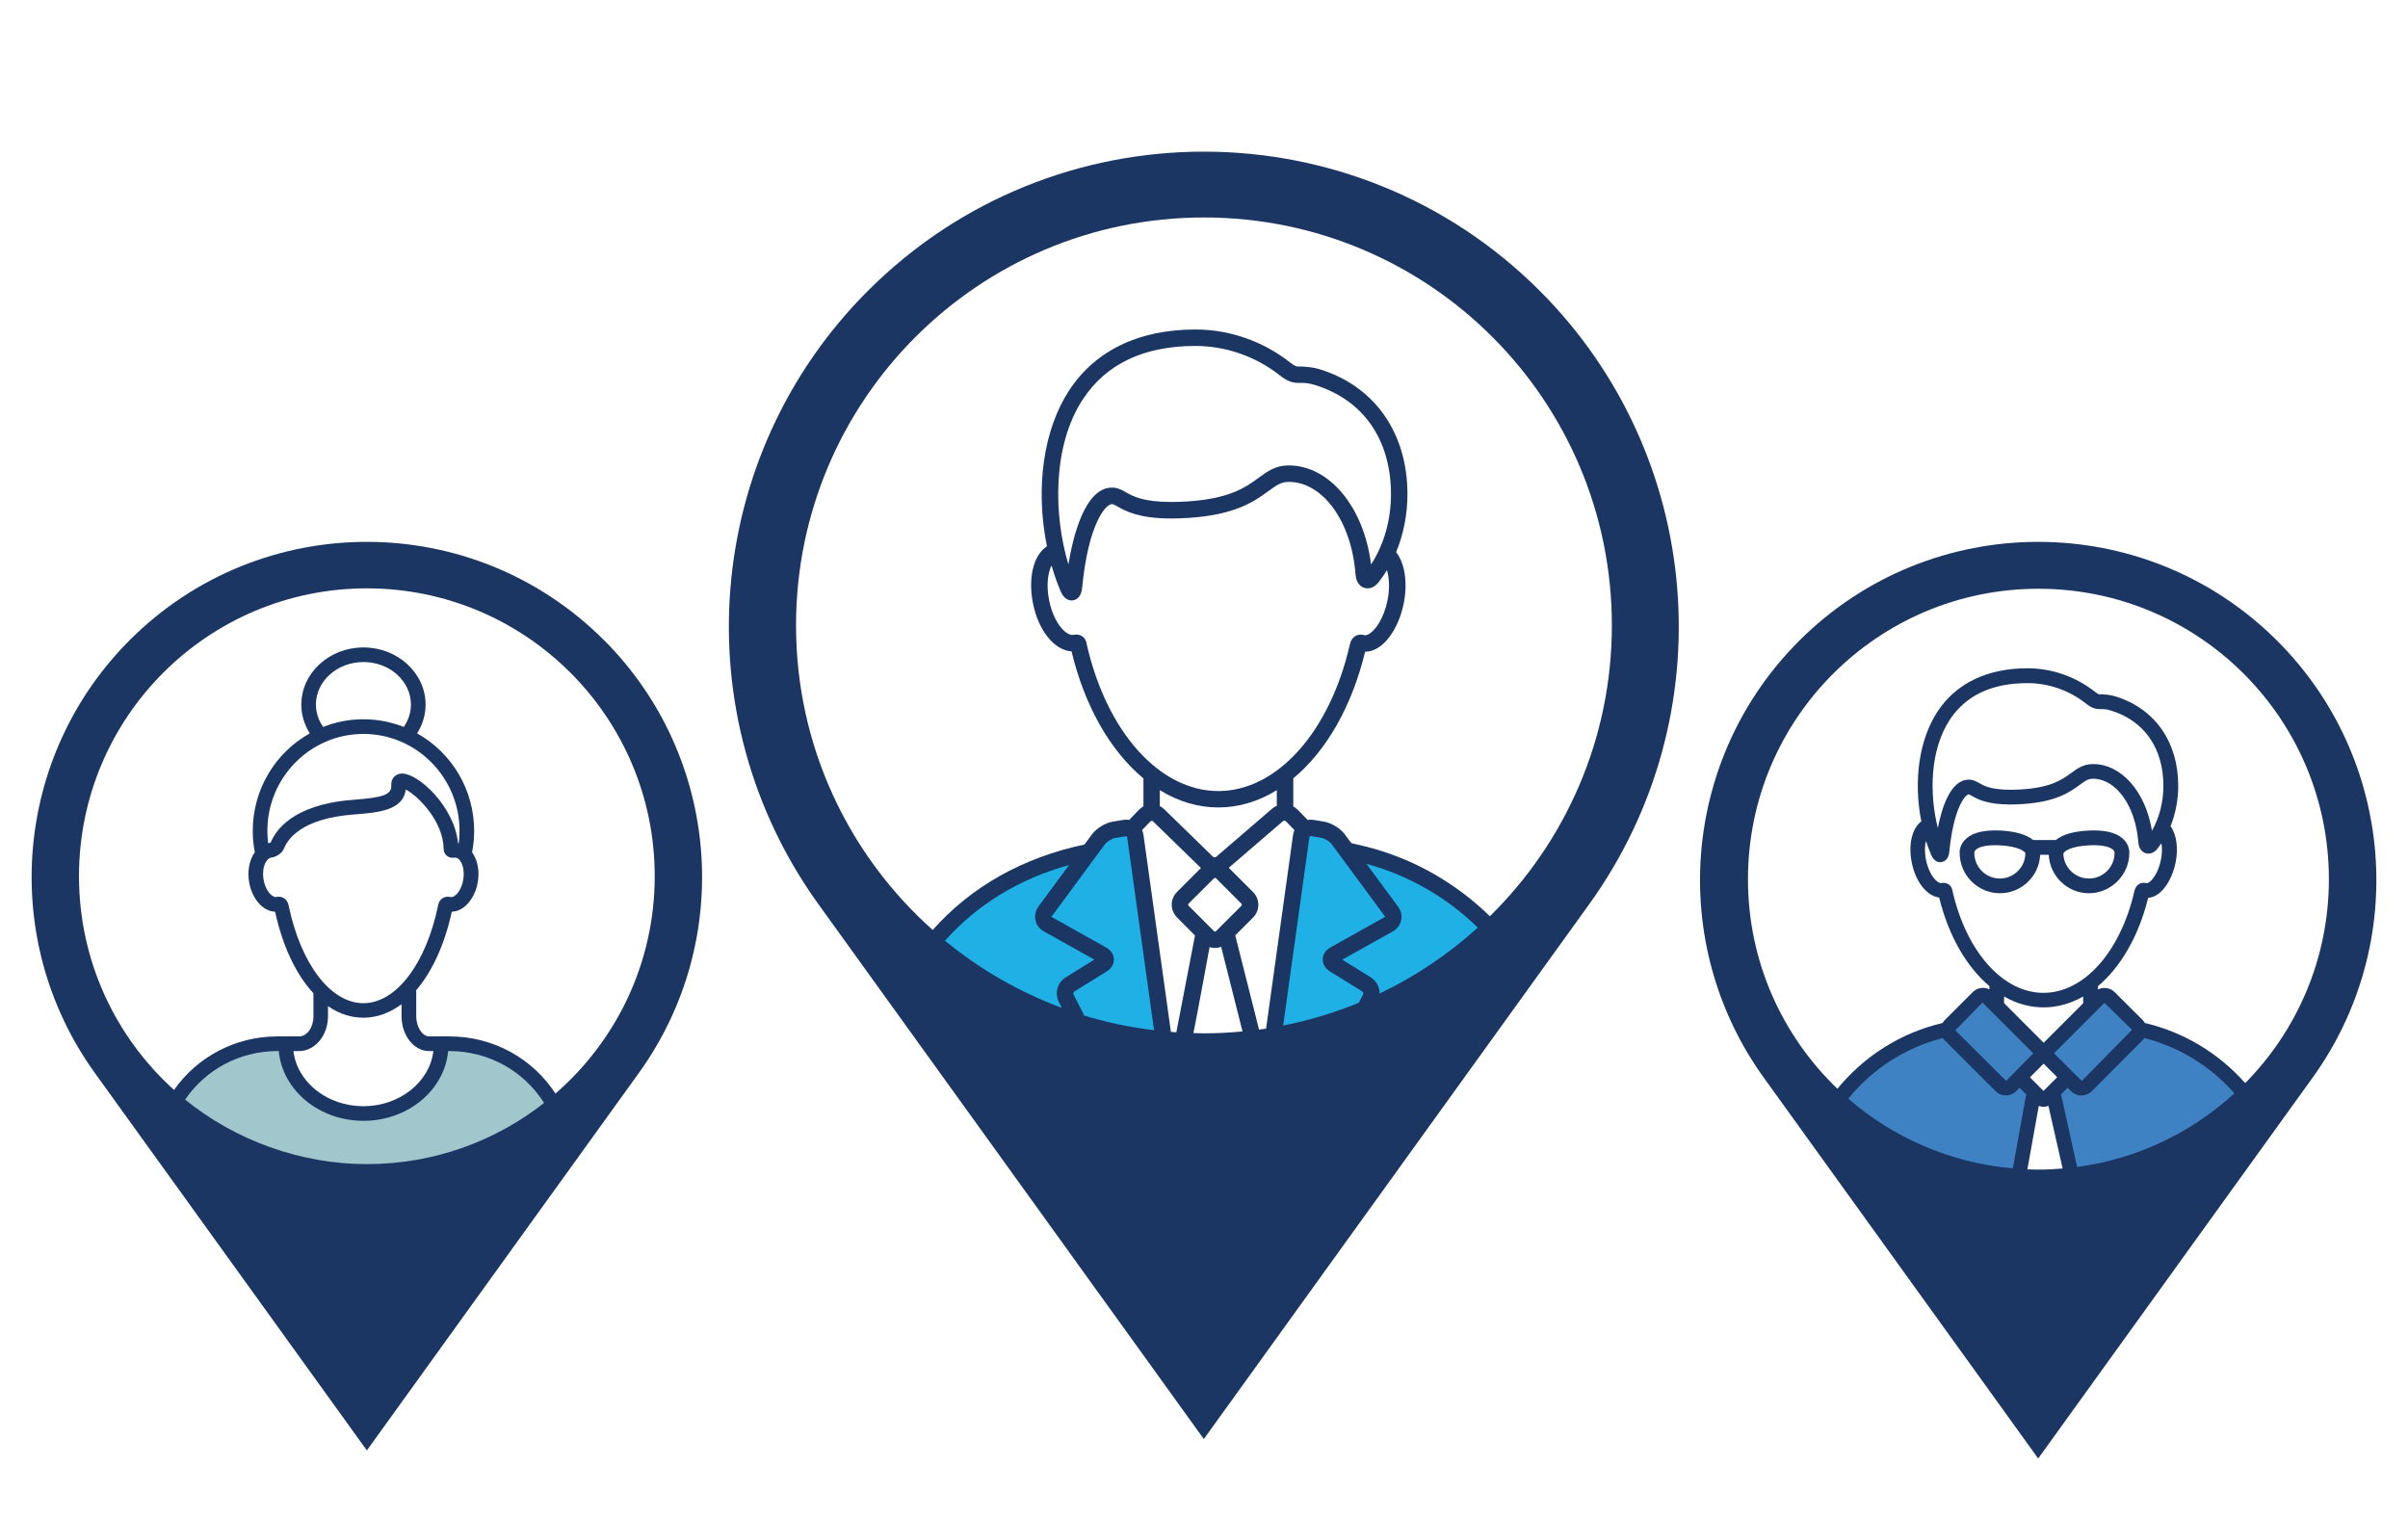
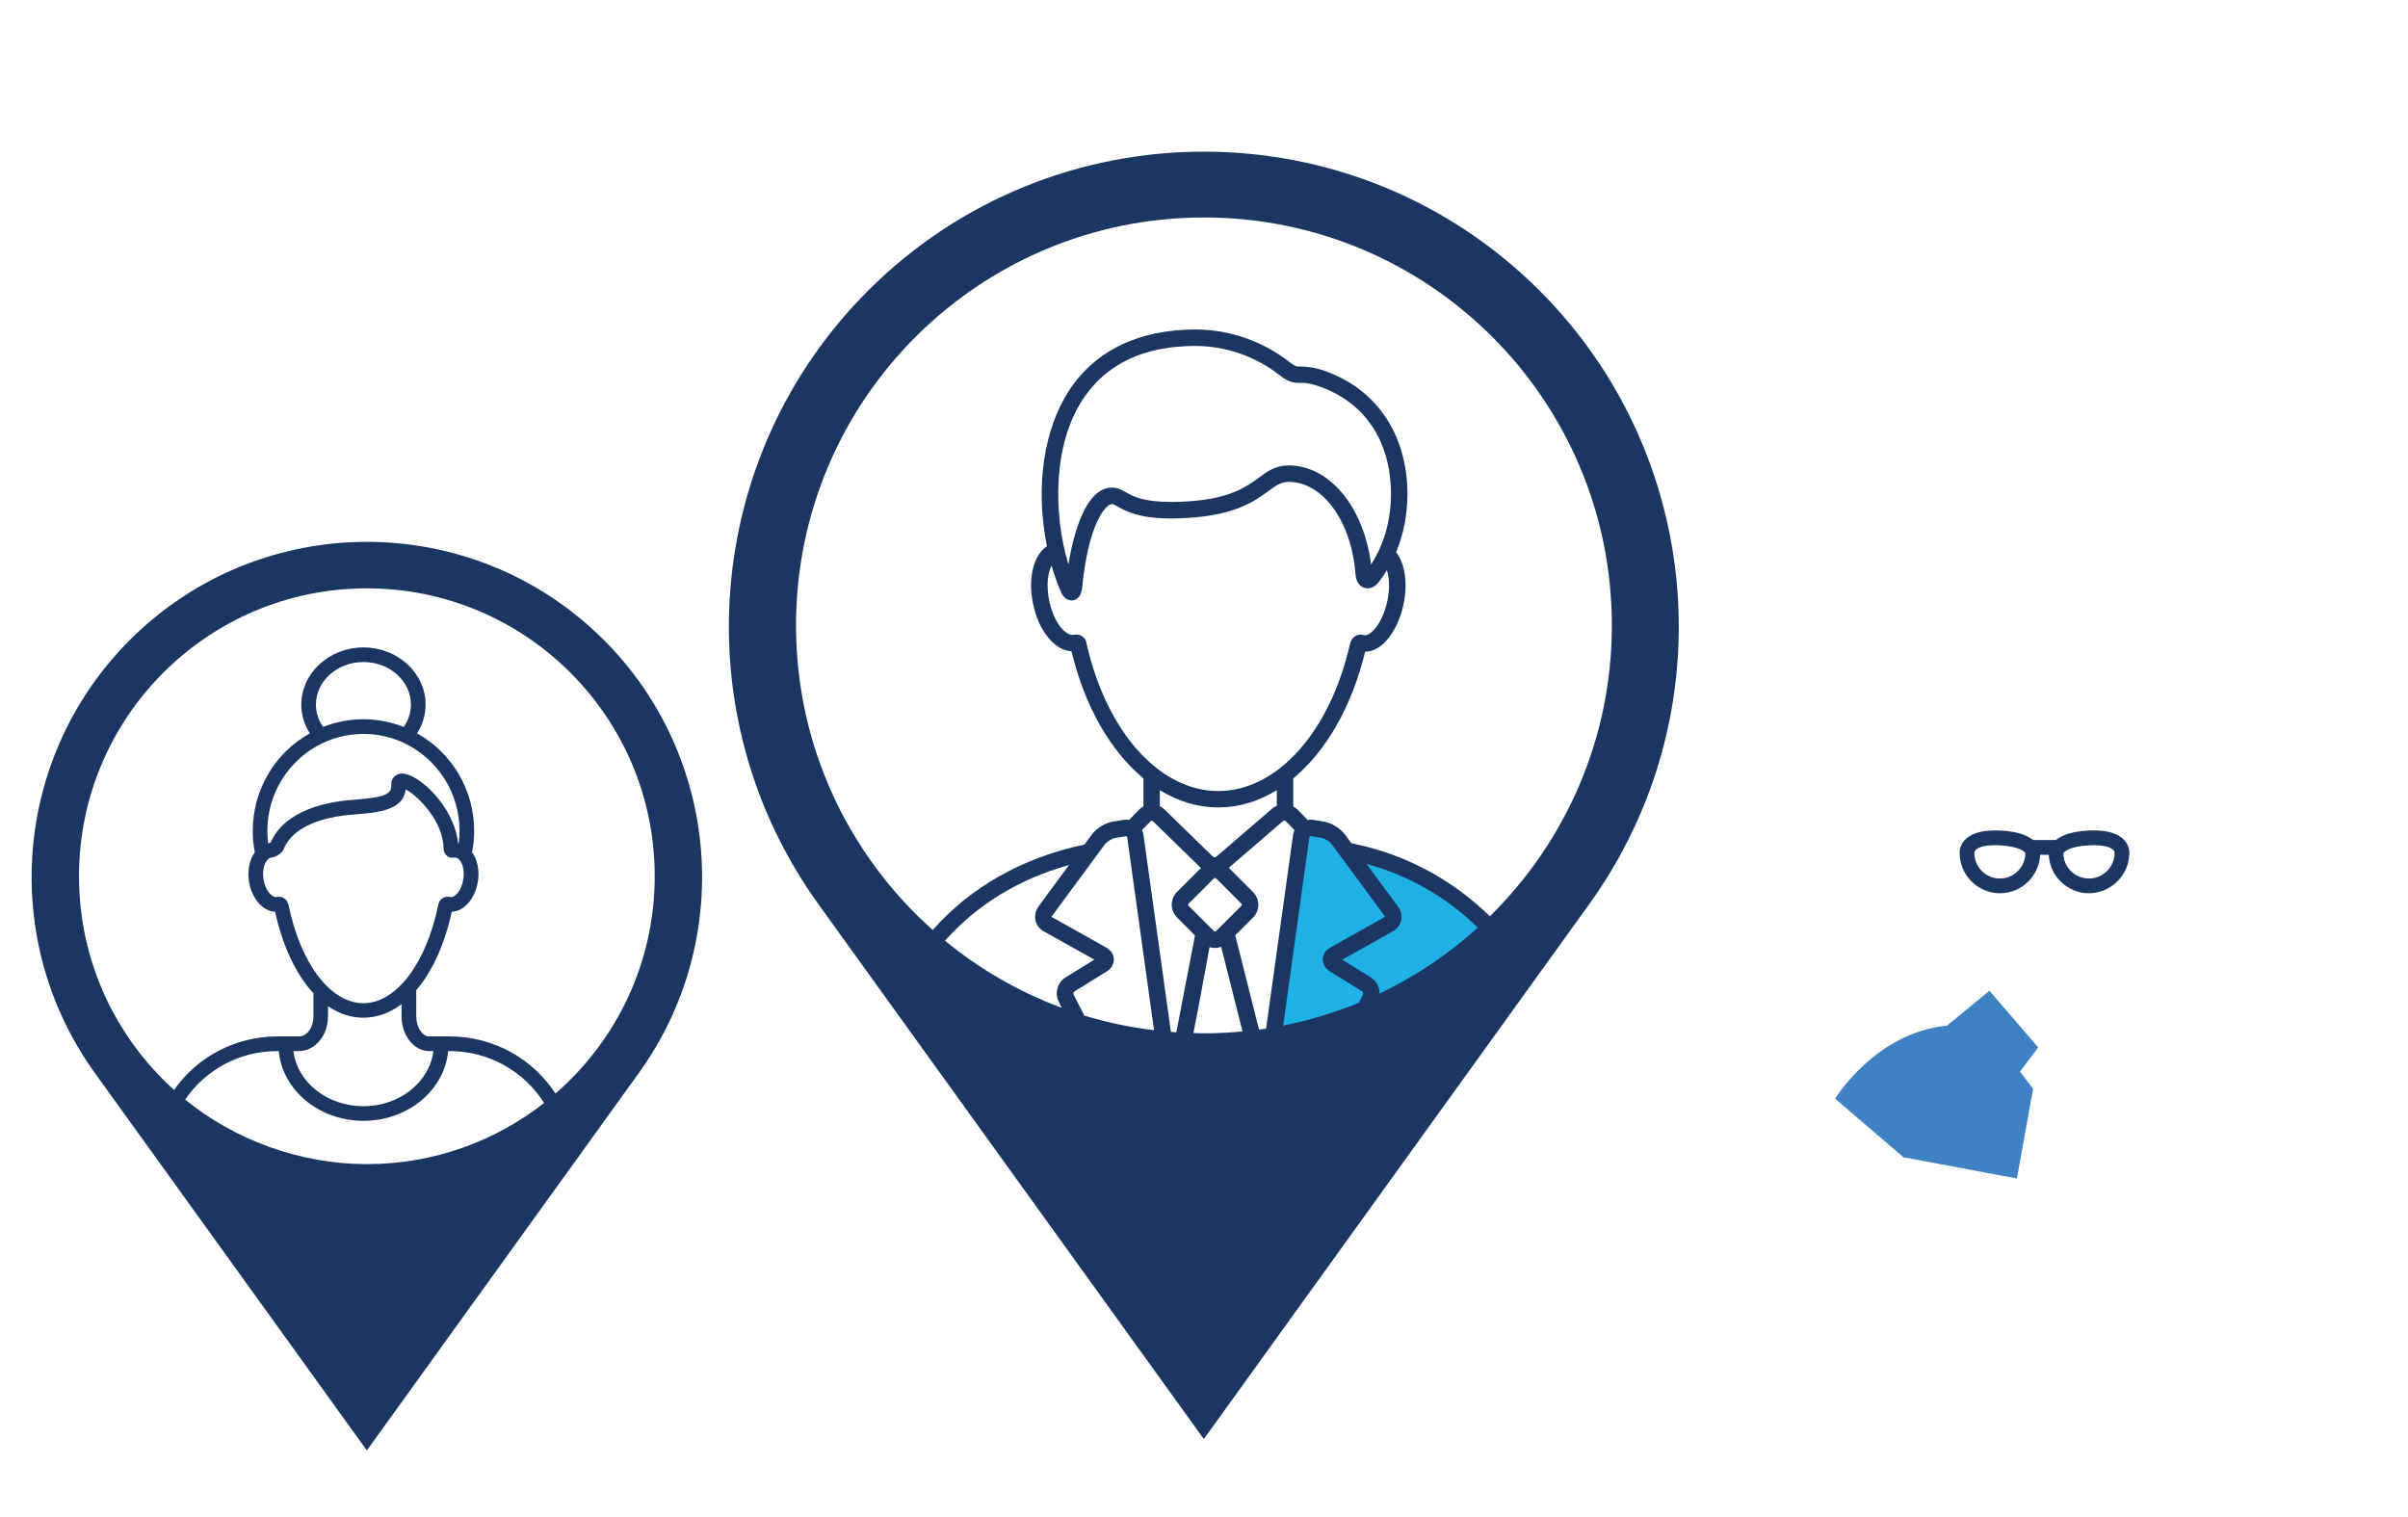
<svg xmlns="http://www.w3.org/2000/svg" id="Layer_2" viewBox="0 0 417 262.75">
  <defs>
    <style>.cls-1{fill:#1fb1e6;}.cls-2{fill:#3f82c3;}.cls-3{fill:#1c3664;}.cls-4{fill:#a1c7cd;}</style>
  </defs>
  <path class="cls-2" d="m344.52,171.58l8.44,9.81-3.15,4.18,2.27,3-2.81,15.52-19.64-3.68-11.84-10.14s7-11.48,19.38-12.65l7.36-6.05Z" />
-   <path class="cls-2" d="m363.1,171.58l-8.44,9.81,3.15,4.18-2.27,3,2.81,15.52,19.64-3.68,11.84-10.14s-7-11.48-19.38-12.65l-7.36-6.05Z" />
-   <path class="cls-1" d="m159.71,164.83s18.36-16.95,27.21-16.36l4.25-4.33,4.87-.82,6.37,40.52s-39.25-10.08-42.69-19Z" />
  <path class="cls-1" d="m261.28,164.83s-18.36-16.95-27.21-16.36l-4.25-4.33-4.87-.82-6.37,40.52s39.25-10.08,42.69-19Z" />
-   <path class="cls-4" d="m27.51,193.7s7.64-13.43,20.76-11.69c0,0,4.38,11.31,14.67,11.19,7.3-.08,13.27-5.37,14.67-11.19,1.41-5.82,20.79,4.82,18.55,13.05-2.23,8.23-32.65,21.25-32.65,21.25l-36.02-22.61Z" />
  <path class="cls-3" d="m266.63,50.35h0c-32.12-32.12-84.2-32.12-116.32,0h0c-28.52,28.52-32.15,73.52-8.57,106.25l66.73,92.61,66.73-92.61c23.58-32.73,19.95-77.73-8.57-106.25Zm-82.97,52c.17.4.7,1.63,1.92,1.63.48,0,1.62-.22,1.82-2.22,1.04-10.82,3.99-14.46,5.18-14.46.21,0,.48.15.98.43,1.36.77,3.63,2.06,9.3,2.06.96,0,2-.04,3.09-.11,8.13-.55,11.36-2.92,13.73-4.65,1.35-.98,2.16-1.58,3.49-1.58,5.93,0,10.9,6.89,11.57,16.03.13,1.78,1.21,2.41,2.09,2.41.49,0,1.23-.19,1.94-1.1.5-.64.97-1.33,1.41-2.05.44,1.42.49,3.32.1,5.22-.62,3.07-2.04,5.13-3.18,5.82-.35.21-.66.28-.9.2-.51-.15-1.03-.1-1.47.16-.49.28-.81.77-.96,1.43-3.46,15.2-12.62,25.42-22.79,25.42s-19.35-10.24-22.8-25.48c-.03-.22-.13-.86-.73-1.29-.42-.3-.94-.4-1.55-.28-1.21.24-3.41-1.94-4.22-5.99-.53-2.64-.2-4.8.42-6.03.45,1.57.97,3.06,1.56,4.43Zm3.9-33.25c4.02-6.1,10.57-9.19,19.45-9.19,5.26,0,10.45,1.81,14.6,5.08,1.6,1.26,2.5,1.34,3.66,1.32.52-.01,1.16-.02,2.4.35,8.39,2.57,13.21,9.46,13.21,18.92,0,4.46-1.22,8.77-3.45,12.17-1.24-9.95-7.21-17.15-14.27-17.15-2.26,0-3.68,1.03-5.18,2.13-2.2,1.61-4.93,3.61-12.23,4.1-1.03.07-2.01.1-2.9.1-4.92,0-6.71-1.02-7.89-1.69-.7-.4-1.42-.8-2.39-.8-4.79,0-6.82,8.81-7.55,13.31-2.59-8.59-2.79-20.58,2.53-28.65Zm49.84,100.16l-4.9-3.03s-.04-.03-.05-.03c0,0,.03-.02.05-.04l8.69-4.86c.75-.42,1.28-1.12,1.45-1.93.18-.81-.02-1.67-.53-2.36l-5.47-7.41c7.32,1.99,13.94,5.84,19.27,11.04-5.05,4.58-10.77,8.44-17,11.42,0-1.11-.54-2.19-1.53-2.8Zm2.42-10.56s.03.06-.02.11l-9.38,5.25c-.84.47-1.34,1.22-1.36,2.06s.44,1.61,1.26,2.12l5.57,3.44c.17.1.24.37.15.54l-.73,1.43c-4.18,1.72-8.56,3.05-13.1,3.95l4.54-32.61c0-.07.04-.12.09-.16.05-.04.11-.05.18-.04l1.81.3c.57.1,1.43.63,1.77,1.09l9.22,12.5Zm-15.9-14.09l-4.67,33.53c-.4.06-.81.1-1.22.16l-4.12-16.32,3.08-3.08c.59-.59.92-1.38.92-2.21s-.33-1.62-.92-2.21l-4.2-4.2,9.38-8.07c.14-.12.39-.11.52.02l1.48,1.53c-.13.28-.21.57-.25.85Zm-13.7,7.51c.07-.07.14-.08.19-.08.04,0,.12.01.19.08l4.37,4.37c.07.07.08.14.08.19s-.01.13-.08.19l-4.37,4.36c-.13.13-.26.13-.39,0l-4.37-4.37c-.07-.07-.08-.15-.08-.19s.01-.12.08-.19l4.37-4.36Zm-.18-3.77l-8.4-8.18c-.23-.22-.49-.41-.79-.56v-2.77c3.23,1.98,6.64,2.99,10.13,2.99s6.9-1.01,10.13-2.99v2.7c-.3.13-.57.29-.8.49l-9.69,8.34c-.15.13-.44.12-.58-.02Zm-10.66-6.2h.12c.06,0,.11.03.14.06l8.33,8.11-4.14,4.14c-.59.59-.92,1.38-.92,2.21s.33,1.62.92,2.21l3.11,3.12-3.23,16.77c-.31-.02-.63-.05-.94-.07l-4.75-34.1c-.04-.29-.12-.57-.25-.85l1.48-1.53s.07-.06.12-.07Zm.48,36.26c-4.26-.52-8.41-1.39-12.4-2.63.09,0,.19.01.28.02l-1.83-3.57c-.09-.17-.02-.44.15-.54l5.57-3.44c.82-.51,1.28-1.28,1.26-2.12-.02-.84-.51-1.59-1.36-2.06l-9.44-5.29s0-.03.03-.07l9.22-12.5c.34-.46,1.21-1,1.78-1.09l1.81-.3c.06-.01.13,0,.18.04.05.04.08.09.09.16l4.65,33.41Zm-20.02-21.41c-.51.69-.7,1.55-.53,2.36.17.81.7,1.52,1.45,1.93l8.69,4.86s.04.03.05.03c0,0-.03.02-.05.04l-4.9,3.03c-1.44.89-1.96,2.77-1.19,4.27l.52,1.02c-7.41-2.75-14.23-6.7-20.23-11.63,5.5-6.19,12.8-10.7,21.47-13.1l-5.29,7.18Zm26.83,21.9c.72-3.53,2.79-14.88,2.79-14.88.66.21,1.35.2,2.01-.05l3.7,14.65c-2.21.21-4.45.33-6.71.33-.6,0-1.19-.03-1.79-.05Zm51.32-20.24c-5.9-5.77-13.27-9.99-21.42-12.05-.6-.15-2.15-.51-2.56-.6l-1.12-1.51c-.77-1.05-2.32-2-3.6-2.21l-1.81-.3c-.35-.06-.7-.06-1.04,0l-1.7-1.75c-.22-.23-.48-.42-.78-.58v-4.86c5.78-4.8,10.18-12.57,12.44-21.94h0c.73,0,1.46-.22,2.17-.64,2.05-1.23,3.82-4.25,4.51-7.7.72-3.57.21-6.96-1.31-8.9,1.28-3.08,1.96-6.54,1.96-10.03,0-10.64-5.69-18.73-15.22-21.65-1.52-.46-3.14-.48-3.62-.47-.35,0-.6,0-1.5-.71-4.66-3.67-10.47-5.7-16.37-5.7-9.76,0-17.31,3.62-21.83,10.48-4.49,6.81-5.94,16.92-3.89,27.06-2.34,1.54-3.3,5.49-2.41,9.92.94,4.68,3.7,8.11,6.67,8.28,2.25,9.4,6.66,17.19,12.45,22v4.85c-.29.16-.56.35-.78.59l-1.69,1.75c-.35-.06-.69-.06-1.04,0l-1.81.3c-1.28.21-2.83,1.16-3.6,2.21l-1.29,1.75c-10.76,2.27-19.72,7.39-26.28,14.8-14.52-12.94-23.67-31.77-23.67-52.75,0-39.01,31.63-70.64,70.64-70.64s70.64,31.63,70.64,70.64c0,19.72-8.09,37.54-21.11,50.36Z" />
  <path class="cls-3" d="m346.33,154.69c3.74,0,6.81-2.96,6.97-6.66h1.49c.17,3.7,3.23,6.66,6.97,6.66s6.96-3.12,6.98-6.92c.02-.29,0-1.3-.83-2.24-1.01-1.14-2.8-1.72-5.31-1.72-.28,0-.58,0-.9.02-2.59.13-4.51.68-5.68,1.64h-3.94c-1.18-.96-3.09-1.51-5.69-1.64-.31-.01-.61-.02-.89-.02-2.51,0-4.3.58-5.31,1.72-.84.95-.85,1.96-.83,2.21.02,3.83,3.15,6.95,6.98,6.95Zm15.49-8.3c.27-.01.53-.02.77-.02,1.64,0,2.87.3,3.38.84.18.19.21.36.21.41v.1c0,2.44-1.99,4.42-4.43,4.42s-4.4-1.97-4.43-4.33c.06-.26,1-1.25,4.49-1.42Zm-19.73.84c.23-.26,1.02-.86,3.4-.86.24,0,.5,0,.77.02,3.49.17,4.43,1.16,4.48,1.35-.01,2.43-1.99,4.4-4.42,4.4s-4.42-1.98-4.42-4.42v-.1s.03-.2.19-.38Z" />
-   <path class="cls-3" d="m394.37,110.99h0c-22.87-22.87-59.95-22.87-82.82,0h0c-20.31,20.31-22.89,52.35-6.1,75.65l47.51,65.94,47.51-65.94c16.79-23.3,14.21-55.34-6.1-75.65Zm-58.35,38.31c.32,0,1.39-.13,1.55-1.81.72-7.48,2.75-9.92,3.37-9.92.08,0,.33.14.55.27.98.56,2.62,1.48,6.67,1.48.68,0,1.42-.03,2.19-.08,5.8-.39,8.11-2.09,9.8-3.32.9-.66,1.44-1.06,2.29-1.06,4.02,0,7.4,4.74,7.86,11.02.1,1.35.95,1.95,1.74,1.95.41,0,1.02-.15,1.59-.88.23-.29.45-.6.67-.92.15.85.12,1.87-.09,2.89-.42,2.06-1.38,3.47-2.11,3.91-.17.1-.32.15-.41.12-.43-.13-.88-.08-1.25.14-.41.24-.68.64-.81,1.19-2.41,10.56-8.74,17.66-15.76,17.66s-13.36-7.11-15.76-17.69c-.07-.47-.28-.83-.63-1.08-.35-.25-.8-.34-1.3-.25-.71.11-2.12-1.39-2.65-3.99-.27-1.33-.22-2.47,0-3.3.26.83.56,1.63.88,2.38.37.87.91,1.31,1.6,1.31Zm1.63-24.66c2.77-4.21,7.3-6.34,13.45-6.34,3.64,0,7.23,1.25,10.1,3.52,1.1.86,1.72,1,2.75.99.36,0,.77-.02,1.6.24,5.78,1.77,9.09,6.52,9.09,13.04,0,2.8-.7,5.52-1.98,7.77-1.09-6.74-5.28-11.54-10.2-11.54-1.68,0-2.76.79-3.8,1.55-1.52,1.11-3.4,2.49-8.46,2.83-.72.05-1.4.07-2.02.07-3.39,0-4.61-.69-5.42-1.15-.52-.3-1.06-.6-1.81-.6-3.12,0-4.65,4.67-5.37,8.38-1.48-5.86-1.39-13.5,2.07-18.75Zm22.85,62.55l-4.8-4.79,8.73-8.73,4.79,4.67-8.72,8.86Zm10.54-7.05c.11-.11.21-.24.3-.37,6.1,1.54,11.52,4.93,15.6,9.57-7.39,6.77-16.81,11.36-27.24,12.75l-2.79-12.57,1.15-1.15.64.64c.94.94,2.57.93,3.5,0l8.84-8.86Zm-14.79,6.41l-2.37,2.37-2.35-2.35,2.37-2.37,2.35,2.35Zm-9.2-12.82v-1.16c4.38,2.52,9.31,2.51,13.7,0v1.17l-6.84,6.84-6.85-6.85Zm5.05,8.67l-4.68,4.79-8.81-8.76,4.7-4.81,8.79,8.79Zm-6.49,6.6c.94.94,2.57.93,3.5,0l.62-.62,1.15,1.15-2.32,12.81c-10.85-.95-20.71-5.34-28.49-12.07,4.15-5.12,9.88-8.85,16.38-10.5.09.14.2.27.32.39l8.85,8.84Zm5.48,13.5l1.97-10.99c.52.22,1.14.23,1.67-.01l2.46,10.86c-1.39.12-2.8.19-4.22.19-.63,0-1.26-.02-1.88-.05Zm37.7-14.95c-4.53-5.11-10.56-8.8-17.36-10.39-.11-.19-.24-.37-.39-.52l-4.85-4.84c-.75-.75-1.97-.92-2.88-.45v-.57c4.02-3.38,7.09-8.79,8.69-15.29.49-.04.98-.2,1.45-.48,1.5-.9,2.8-3.1,3.3-5.6.5-2.5.17-4.89-.87-6.34.87-2.15,1.33-4.56,1.33-6.99,0-7.61-4.07-13.4-10.9-15.49-.99-.3-2.02-.35-2.52-.35-.29,0-.34.08-1-.44-3.33-2.62-7.48-4.07-11.68-4.07-6.96,0-12.35,2.59-15.58,7.49-3.16,4.8-4.21,11.89-2.81,19.03-1.62,1.21-2.28,4.02-1.65,7.15.67,3.33,2.62,5.78,4.74,6.03,1.6,6.52,4.67,11.95,8.7,15.34v.57c-.92-.47-2.13-.29-2.87.46l-4.86,4.86c-.14.14-.27.31-.38.5-7.23,1.69-13.6,5.75-18.21,11.39-9.54-9.15-15.49-22.02-15.49-36.29,0-27.78,22.52-50.3,50.3-50.3s50.3,22.52,50.3,50.3c0,13.76-5.53,26.22-14.48,35.3Z" />
  <path class="cls-3" d="m104.57,110.84h0c-22.67-22.67-59.42-22.67-82.09,0h0C2.35,130.97-.21,162.72,16.43,185.82l47.1,65.36,47.1-65.36c16.64-23.1,14.08-54.85-6.05-74.98Zm-72.5,79.57c3.52-5.15,9.4-8.39,15.99-8.39h.21c.65,6.81,7,12.08,14.67,12.08s14.03-5.27,14.67-12.08h.21c6.85,0,12.93,3.49,16.4,8.99-8.46,6.63-19.12,10.59-30.7,10.59s-22.88-4.2-31.46-11.18Zm30.87-63.31c9.17,0,16.64,7.53,16.64,16.79,0,.71-.05,1.43-.14,2.15-.04,0-.08-.02-.12-.02-.65-6.4-6.87-12.06-9.67-12.06-.71,0-1.14.31-1.39.56-.25.26-.54.73-.5,1.48.08,1.69-1.62,2.12-6.46,2.5l-.37.03c-10.35.82-13.28,5.44-14.03,7.34-.04.04-.2.12-.31.14-.05,0-.1.02-.15.03-.09-.71-.14-1.43-.14-2.15,0-9.26,7.46-16.79,16.64-16.79Zm-8.23-5.09c0-4.06,3.69-7.36,8.23-7.36s8.22,3.3,8.22,7.36c0,1.38-.43,2.71-1.24,3.88-2.23-.88-4.58-1.33-6.98-1.33s-4.75.45-6.98,1.33c-.82-1.17-1.25-2.51-1.25-3.88Zm-7.76,26.51c.79-.11,1.85-.62,2.27-1.66.6-1.51,2.97-5.09,11.9-5.8l.37-.03c3.92-.31,8.35-.66,8.77-4.31,2.14,1.1,6.52,5.51,6.57,10.3,0,.75.58,1.53,1.54,1.53.06,0,.12,0,.24-.02.12-.01.22-.02.3-.01.53.08.87.64,1.02.97.35.74.46,1.7.32,2.7-.3,2.09-1.51,3.32-2.24,3.15-.15-.03-.3-.05-.45-.05-.64,0-1.46.37-1.67,1.41-2.08,10.19-7.29,17.03-12.96,17.03s-10.84-6.79-12.94-16.9c-.29-1.43-1.39-1.54-1.72-1.54-.13,0-.27.01-.4.04h0s-.09.02-.13.02c-.69,0-1.84-1.2-2.12-3.16-.15-1-.03-1.96.32-2.7.16-.33.5-.89,1.02-.97Zm9.85,27.48v-1.76c4.01,2.79,8.77,2.66,12.74-.34v2.1c0,3.32,2.14,6.02,4.77,6.02h.74c-.65,5.39-5.87,9.55-12.12,9.55s-11.47-4.15-12.12-9.55h.98c2.76,0,5.01-2.7,5.01-6.02Zm39.39,13.38c-3.95-6.06-10.73-9.9-18.37-9.9h-3.5c-1.19,0-2.24-1.63-2.24-3.48v-4.52c2.8-3.27,4.92-7.96,6.16-13.59,2.15-.06,4.09-2.33,4.53-5.33.22-1.49.03-2.96-.54-4.15-.14-.29-.3-.56-.48-.81.24-1.23.36-2.47.36-3.7,0-7.05-3.77-13.48-9.88-16.9.96-1.52,1.47-3.23,1.47-4.98,0-5.46-4.83-9.9-10.76-9.9s-10.76,4.44-10.76,9.9c0,1.75.51,3.46,1.47,4.98-6.11,3.42-9.88,9.85-9.88,16.9,0,1.23.12,2.48.36,3.7-.18.25-.35.53-.48.81-.56,1.19-.75,2.66-.54,4.15.44,2.99,2.37,5.26,4.53,5.33,1.31,5.96,3.6,10.84,6.64,14.12v3.99c0,1.92-1.11,3.48-2.47,3.48h-3.74c-7.36,0-13.93,3.58-17.93,9.27-10.11-9.12-16.46-22.32-16.46-37.01,0-27.53,22.32-49.85,49.85-49.85s49.85,22.32,49.85,49.85c0,15.03-6.66,28.5-17.19,37.64Z" />
</svg>